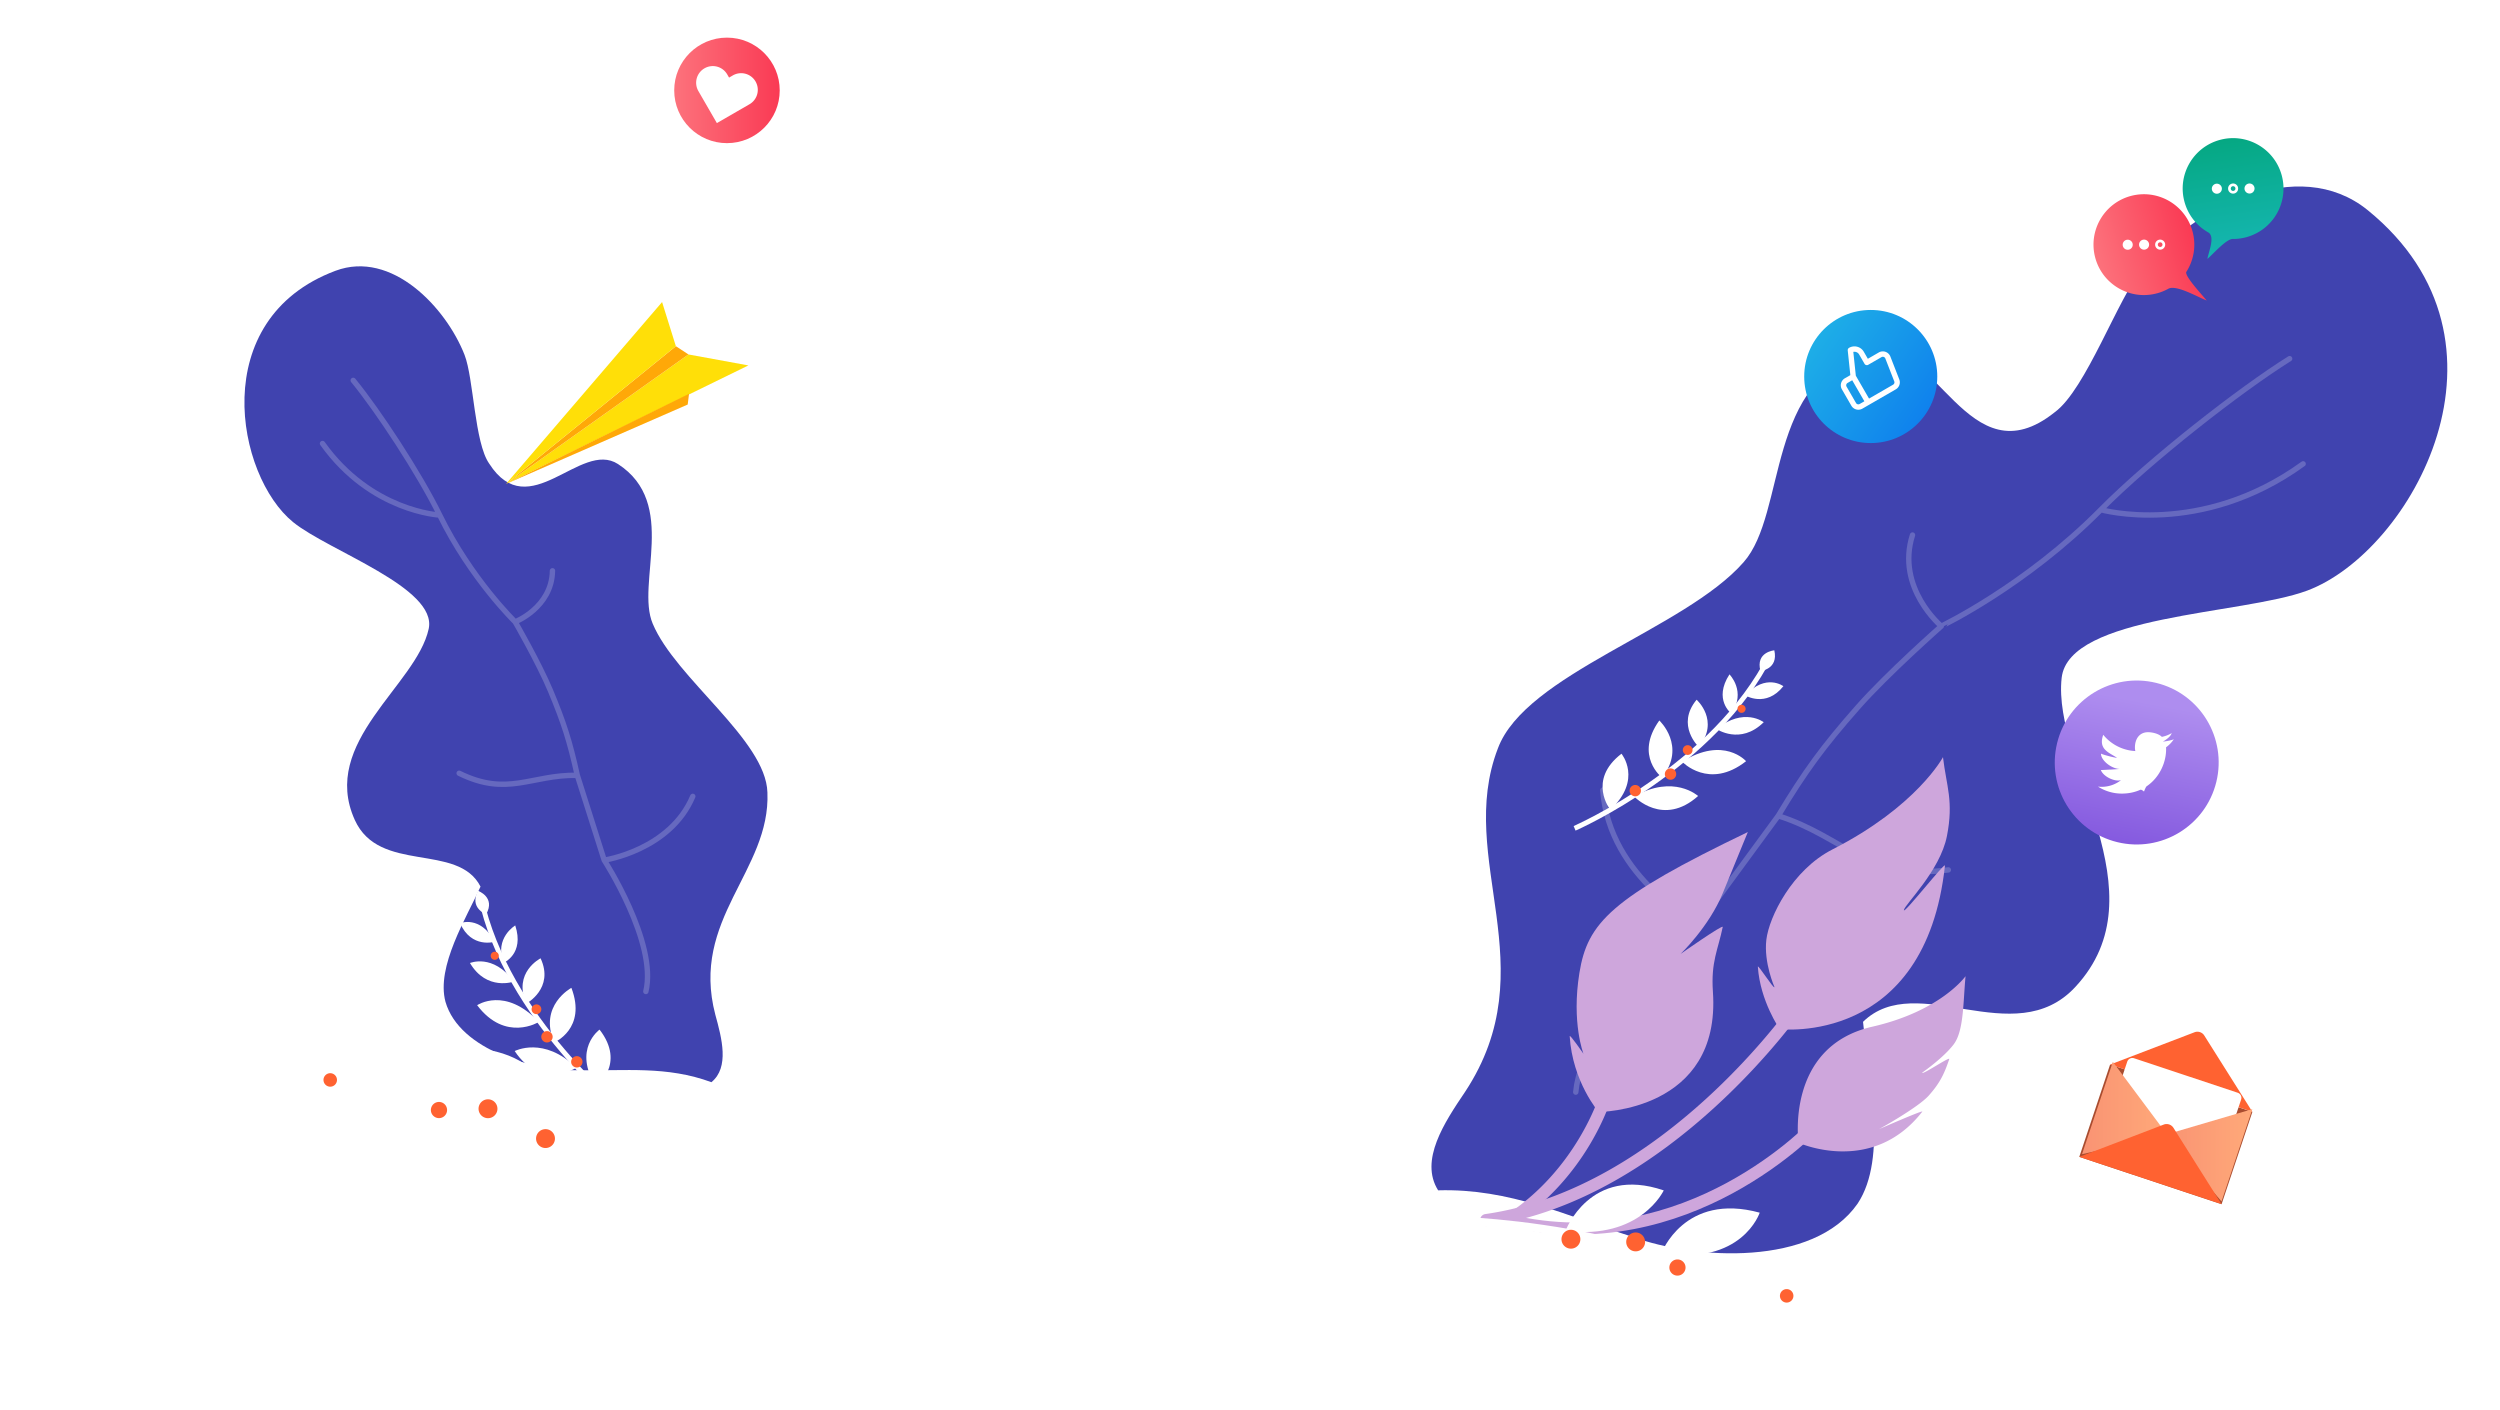
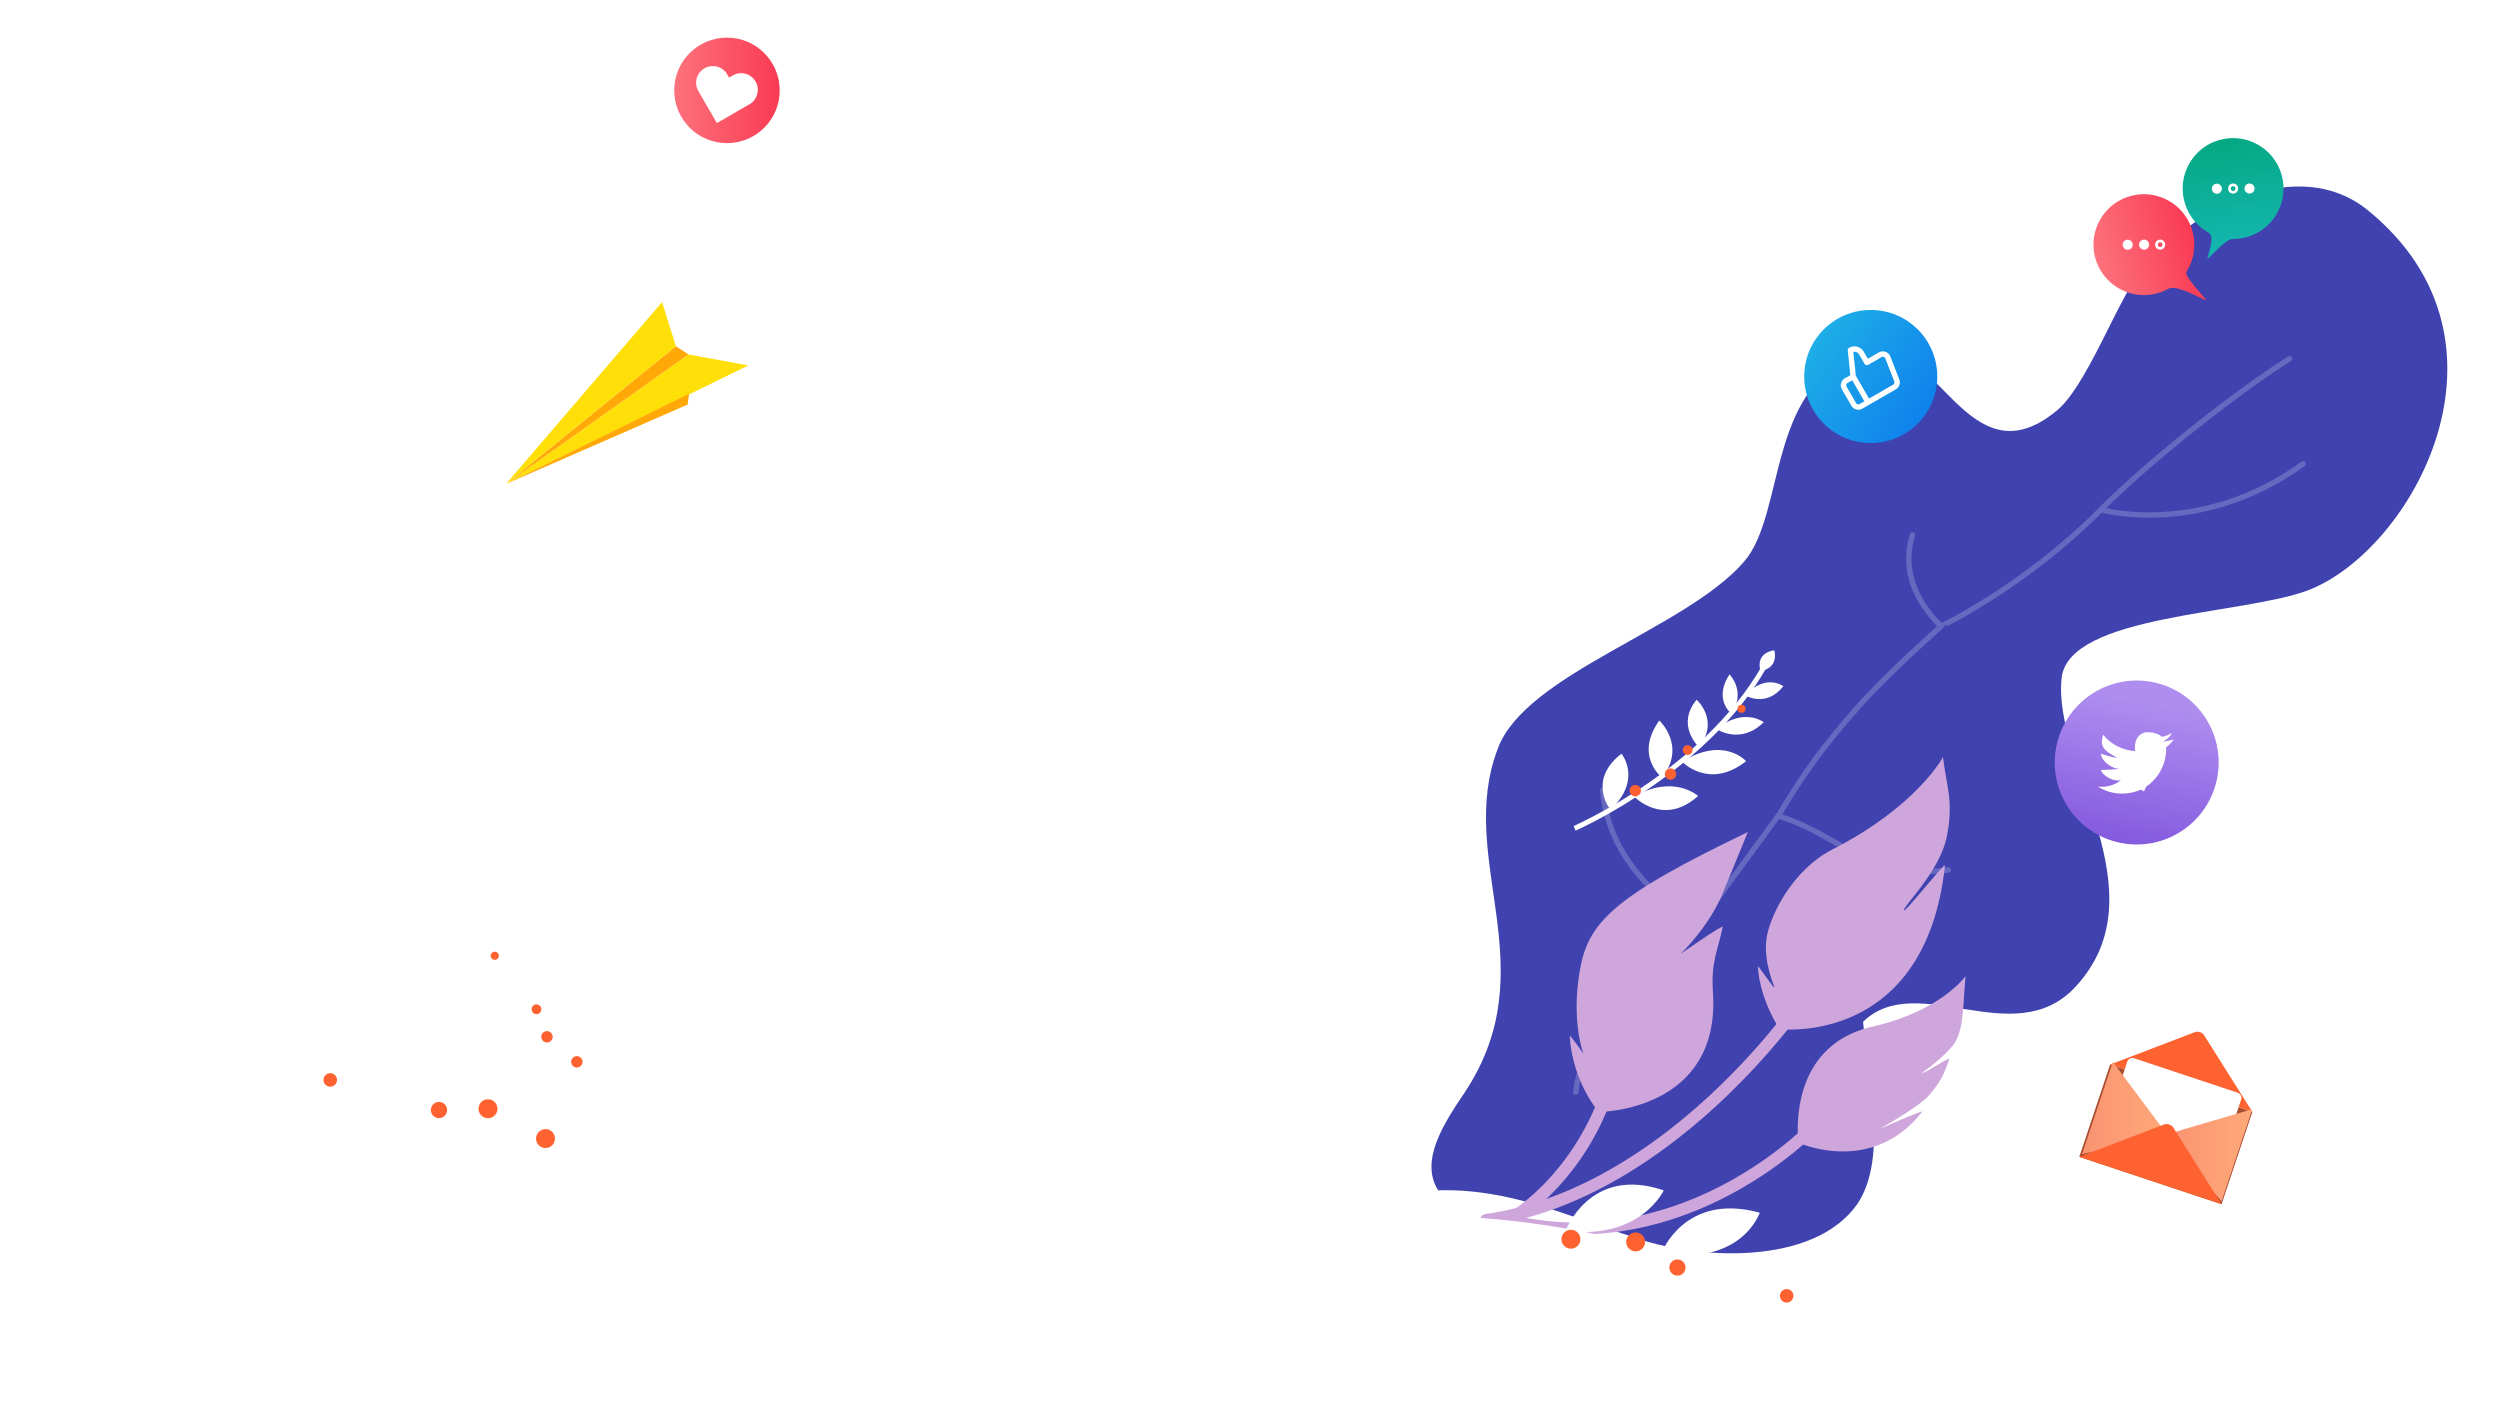
<svg xmlns="http://www.w3.org/2000/svg" width="927" height="523" fill="none">
  <path d="M835.187 412.283l-52.758-17.558L771 428.963l52.758 17.558 11.429-34.238z" fill="#A94C2F" />
  <path d="M835.173 412.266l-52.731-17.535 31.291-11.97a3 3 0 013.61 1.203l17.83 28.302z" fill="#FF6231" />
  <path d="M829.74 405.189l-38.428-12.788a2 2 0 00-2.531 1.265l-10.618 31.808a1.998 1.998 0 001.264 2.529l38.429 12.788a2.002 2.002 0 002.531-1.265l10.618-31.808a2 2 0 00-1.265-2.529z" fill="#fff" />
  <g filter="url(#filter0_d)">
    <path d="M782.442 394.731l-11.429 34.234 31.639-7.143-20.21-27.091z" fill="url(#paint0_linear)" />
  </g>
  <g filter="url(#filter1_d)">
    <path d="M835.173 412.266L823.744 446.5l-21.046-24.678 32.475-9.556z" fill="url(#paint1_linear)" />
  </g>
  <path d="M823.744 446.5l-52.731-17.535 31.292-11.97a3 3 0 013.61 1.203l17.829 28.302z" fill="#FF6231" />
  <path d="M794.5 99.5c-9.126 10.867-20.994 44.884-32.594 53.345-32.262 25.818-44.13-29.034-68.416-22.845-39.205 9.991-30.733 60.192-46.99 78.5-21.879 24.929-80.831 41.397-91.089 69.022-15.807 41.153 18.371 81.029-12.161 127.343-7.655 11.335-16.981 25.378-9.993 36.509 26.634-.768 47.765 9.519 72.245 17.303 22.963 8.369 66.977 11.159 83.31-12.388 11.329-17.059 3.859-48.286 2.001-67.398 20.03-19.537 55.957 11.528 78.687-12.891 32.621-35.045-8.618-82.389-5.038-114.63 2.606-23.469 67.012-23.424 91.038-32.37 38.5-14.335 82.445-92.178 22.541-141-26.111-21.28-65.289-.234-83.541 21.5z" fill="#4043AF" />
  <path d="M849 133c-18.155 11.315-51.636 37.439-70 56M584.291 404.96c2.505-27.989 45.619-62.254 45.619-62.254m79.247-144.314c-6.235 19.607 10.675 33.78 10.675 33.78m0 0s-19.842 17.455-30.998 30.122c-12.865 14.609-19.408 23.538-29.462 40.206m60.46-70.328S750.963 217.338 779 189M594.31 293.003c2.381 32.741 35.6 49.703 35.6 49.703m0 0l29.462-40.206m0 0c24.631 7.833 33.003 24.089 63.071 20.058M779 189s37 10.5 75-17" stroke="#fff" stroke-opacity=".2" stroke-width="2" stroke-linecap="round" stroke-linejoin="round" />
-   <path d="M172.246 131.566c3.425 8.747 3.673 32.596 9.159 40.357 14.775 23.02 33.824-8.877 47.748.143 22.478 14.561 6.544 44.258 12.869 59.181 8.45 20.265 41.945 43.067 42.536 62.565 1.209 29.158-28.666 46.94-19.312 82.45 2.404 8.73 5.283 19.512-1.455 25.016-16.544-6.117-31.975-4.135-48.977-4.431-16.174.392-44.373-7.169-49.637-25.394-3.497-13.098 7.794-31.105 13.003-42.7-8.431-16.492-37.539-4.607-46.63-24.732-13.049-28.884 22.835-49.857 27.41-70.837 3.33-15.273-37.08-28.87-50.258-39.564-21.117-17.136-32.215-75.261 15.689-93.213 20.881-7.824 41.004 13.665 47.855 31.159z" fill="#4043AF" />
  <path d="M130.973 141.05c8.994 10.938 24.469 34.408 32.062 49.935m76.447 176.655c4.351-18.087-15.445-48.7-15.445-48.7m-19.179-107.288c-.237 13.617-13.842 18.931-13.842 18.931m0 0s8.753 15.146 13.071 25.452c4.98 11.885 7.195 18.87 9.975 31.452m-23.046-56.904s-16.39-15.891-27.981-39.598m93.848 104.309c-8.42 20.034-32.846 23.646-32.846 23.646m0 0l-9.975-31.453m0 0c-17.107-.297-25.797 8.129-43.805-.76m-7.222-95.742s-25.43-1.241-43.449-26.529" stroke="#fff" stroke-opacity=".2" stroke-width="2" stroke-linecap="round" stroke-linejoin="round" />
  <path d="M269.559 53.08c10.802 0 19.559-8.759 19.559-19.564 0-10.804-8.757-19.563-19.559-19.563-10.802 0-19.559 8.759-19.559 19.563 0 10.805 8.757 19.564 19.559 19.564z" fill="url(#paint2_linear)" />
  <path d="M265.814 45.643l-6.852-11.87a6.173 6.173 0 012.26-8.437 6.17 6.17 0 018.435 2.26l.678 1.174 1.391-.803a6.17 6.17 0 018.435 2.26 6.172 6.172 0 01-2.261 8.436l-12.086 6.98z" fill="#fff" />
  <path d="M785.074 312.263c16.301 3.983 32.748-6.006 36.736-22.312 3.988-16.306-5.994-32.755-22.295-36.738-16.301-3.984-32.748 6.006-36.735 22.312-3.988 16.306 5.994 32.754 22.294 36.738z" fill="url(#paint3_linear)" />
  <path d="M786.773 294.263c2.581 0 4.878-.52 6.876-1.417.398-.178 1.351.654 1.351.654s.617-1.707 1-1.968c4.701-3.197 7.191-8.693 7.191-13.687 0-.25-.005-.499-.016-.746a11.715 11.715 0 002.878-2.988c-1.034.46-2.886.749-4.053.889 1.191-.715 2.846-1.825 3.277-3.172a11.593 11.593 0 01-3.664 1.401c-1.053-1.122-3.453-1.729-5.113-1.729-3.186 0-4.87 2.49-4.87 5.675 0 .453.051.893.15 1.316a16.39 16.39 0 01-11.895-6.029c-1.957 5.383 2.162 6.567 5.115 8.538-.947-.029-5.164-1.124-5.941-1.556l-.001.073c0 2.795 4.942 6.299 7.942 5.483-.485.132-4.308.377-4.834.377-.371 0-2.814.191-3.166.123.735 2.293 5 4.5 7.472 3.781a11.576 11.576 0 01-7.167 2.47c-.465 0-.925-.027-1.377-.08a16.333 16.333 0 008.845 2.592z" fill="#fff" />
  <path d="M255.27 131.43l22.23 4.07-89.877 43.949 67.647-48.019z" fill="#FFDF08" />
  <path d="M187.623 179.449L255 150l.5-4-67.877 33.449z" fill="#FFA808" />
  <path d="M187.624 179.449l62.99-51.085 4.657 3.062-67.647 48.023z" fill="#FFA808" />
  <path d="M187.624 179.45L245.5 112l5.114 16.365-62.99 51.085z" fill="#FFDF08" />
  <path d="M548.847 452.132a2.24 2.24 0 011.914-1.955c66.35-9.467 114.02-78.392 114.492-79.082.706-1.01 2.096-1.297 3.132-.615 1.035.681 1.296 2.095.614 3.131-.498.714-49.219 71.267-117.56 81.004-1.236.192-2.366-.694-2.533-1.904-.07-.177-.064-.378-.059-.579z" fill="#CEA6DC" />
  <path d="M659.905 381.592s53.992 6.521 61.282-60.616c.176-1.623-15.346 18.211-15.226 16.5.136-1.942 13.436-14.499 15.968-27.5 2.532-13-.185-18.363-1.472-29.227 0 0-9.661 18.257-40.996 34.227-14.921 7.612-23.5 25-24.5 33.5s3 17.5 3 17.5c-.036 1.183-6.228-8.649-6.15-7.5.86 12.757 8.094 23.116 8.094 23.116zm-102.622 70.757c0-.101.05-.201.051-.302.301-1.205 1.506-1.958 2.711-1.657 64.921 15.398 111.729-35.014 112.206-35.541.828-.929 2.259-1.005 3.163-.152.904.854.979 2.284.15 3.163-.477.527-49.093 52.898-116.574 36.848-1.08-.226-1.807-1.255-1.707-2.359z" fill="#CEA6DC" />
  <path d="M666.898 423.729s27.238 12.395 45.88-11.516c.654-.838-16.073 6.498-16.073 6.498s14.501-7.989 18.502-12.498c4-4.509 5.663-7.801 7.576-13.499.38-1.131-10.358 6.202-10.003 4.999 0 0 7.916-5.499 11.673-10.499 3.756-4.999 3.454-15.472 4.375-25.241 0 0-9.11 12.912-34.619 18.738-32.338 7.434-27.311 43.018-27.311 43.018zm-109.615 28.62c.05-.653.427-1.281 1.03-1.682 26.264-16.924 34.73-44.361 34.806-44.637.351-1.205 1.607-1.858 2.812-1.507a2.234 2.234 0 011.506 2.811c-.352 1.205-8.969 29.295-36.69 47.122-1.029.678-2.435.377-3.113-.652a2.604 2.604 0 01-.351-1.455z" fill="#CEA6DC" />
  <path d="M592.768 412.323s-9.693-11.231-10.728-28.096c-.06-.982 5.108 6.5 5.108 6.5s-4.5-11.5-1.5-30 11.617-27.793 62.45-52.209c0 0-4.166 10.209-9.308 22.709-5.142 12.5-15.642 22.5-15.642 22.5s15.878-11.146 15.642-10c-1.751 8.498-4.412 12.872-3.642 24 3.078 44.503-42.38 44.596-42.38 44.596z" fill="#CEA6DC" />
  <path d="M667.798 487.27s8.702-12.27 23.888-3.948c-.047 0-6.686 11.678-23.888 3.948zm14.512 10.199S693 494 695.139 505.875c-.022-.02-11.139 3.625-12.829-8.406zm-38.918-22.371S653 460 671.889 467.579c-.047-.047-7.389 13.421-28.497 7.519zm-27.333-10.399S624.5 442 652.503 449.661c0 0-6.503 19.839-36.444 15.038zm-35.584-8.258S589.5 432 616.918 441.403c-.047 0-8.464 18.422-36.443 15.038zm75.097 23.826s-7.072 12.233 8.323 22.699c0 0 5.605-13.966-8.323-22.699zM629.088 469s-8.088 18 10.063 27.445c0 0 8.349-17.445-10.063-27.445zm-28.23-8.531S590 479.5 612.99 493.601c0 0 9.51-21.101-12.132-33.132zm-37.133-5.861S557.5 477 583.522 483.792c0 0 5.978-19.792-19.797-29.184z" fill="#fff" />
  <path d="M539 454.185v-3.055c.94 0 94.659 1.363 153.72 51.788l-1.928 2.256C632.577 455.5 539.94 454.232 539 454.185z" fill="#fff" />
  <path d="M603 460.5a3.5 3.5 0 117 0 3.5 3.5 0 01-7 0zm-24-1a3.5 3.5 0 117 0 3.5 3.5 0 01-7 0zm40 10.5a3 3 0 116 0 3 3 0 01-6 0zm41 10.5a2.5 2.5 0 115 0 2.5 2.5 0 01-5 0z" fill="#FF6231" />
  <path d="M114.478 403.657s-1.401-14.977-18.714-15.363c.04.024-.048 13.457 18.714 15.363zm-17.668 1.577s-7.523-8.35-15.313.865c.03-.006 7.835 8.709 15.314-.865zm44.89.085s-.772-17.879-20.919-20.761c.064-.017-.312 15.318 20.919 20.761zm28.87 4.66s4.04-23.878-24.042-31.245c0 0-4.287 20.433 24.042 31.245zm34.946 10.641s4.405-25.679-24.042-31.245c.041.023-1.88 20.186 24.042 31.245zm-76.949-16.914s.009 14.13-18.557 15.496c0 0 2.129-14.897 18.557-15.496zm28.57 3.484s-1.996 19.632-22.438 18.736c0 0 1.493-19.282 22.438-18.736zm28.713 6.727s-.112 21.91-27.073 22.627c0 0 2.315-23.029 27.073-22.627zm35.089 13.491s-5.805 22.504-31.737 15.375c0 0 4.719-20.129 31.737-15.375z" fill="#fff" />
  <path d="M242.563 439.403l1.527-2.645c-.814-.47-82.658-46.149-159.02-32.01l.542 2.917c75.253-13.911 156.113 31.309 156.951 31.738z" fill="#fff" />
  <path d="M183.98 412.873a3.5 3.5 0 10-6.063-3.5 3.5 3.5 0 006.063 3.5zm21.284 11.134a3.5 3.5 0 10-6.06-3.5 3.5 3.5 0 006.06 3.5zm-39.89-10.907a3 3 0 10-5.199-3 3 3 0 005.199 3zm-40.757-11.407a2.5 2.5 0 10-4.332-2.499 2.5 2.5 0 004.332 2.499z" fill="#FF6231" />
  <path d="M647.122 257.837s7.691 4.762 14.158-3.401c-.026.011-6.436-4.906-14.158 3.401zm5.654-9.046s6.734-.578 5.141-7.658c-.007.016-7.019.597-5.141 7.658zm-16.328 21.499s8.855 6.117 17.547-2.501c-.015.037-7.234-5.707-17.547 2.501zm-12.711 12.155s9.986 10.602 23.709-.193c0 0-8.244-9.471-23.709.193zm-17.783 12.9s10.718 11.43 23.709-.194c-.026.011-8.999-8.226-23.709.194zm36.032-30.769s-6.779-5.122-.698-14.522c0 0 6.372 6.426.698 14.522zm-12.037 12.438s-8.692-8.08-.845-17.559c0 0 8.707 7.712.845 17.559zm-13.645 11.331s-10.467-8.004-1.028-21.194c0 0 10.204 9.466 1.028 21.194zm-19.202 11.934s-8.687-10.95 4.142-20.8c0 0 7.941 9.567-4.142 20.8z" fill="#fff" />
  <path d="M583.503 306.297l.715 1.693c.521-.22 52.125-22.899 73.051-64.653l-1.596-.799c-20.633 41.14-71.66 63.513-72.17 63.759z" fill="#fff" />
  <path d="M617.484 287.827a2.105 2.105 0 103.878-1.638 2.105 2.105 0 00-3.878 1.638zm-13.063 6.168a2.104 2.104 0 103.877-1.636 2.104 2.104 0 00-3.877 1.636zm19.705-15.174a1.805 1.805 0 103.325-1.407 1.805 1.805 0 00-3.325 1.407zm20.259-15.409a1.503 1.503 0 102.77-1.17 1.503 1.503 0 00-2.77 1.17z" fill="#FF6231" />
  <path d="M183.434 349.199s-8.648 2.653-12.831-6.885c.023.018 7.471-3.111 12.831 6.885zm-3.172-10.185s-6.367-2.27-3.029-8.713c.003.018 6.638 2.36 3.029 8.713zm10.335 24.939s-10.118 3.669-16.337-6.873c.005.04 8.445-3.684 16.337 6.873zm9.208 14.985s-12.35 7.719-22.883-6.207c0 0 10.379-7.067 22.883 6.207zm13.926 16.992s-13.269 8.334-22.883-6.207c.022.017 10.793-5.672 22.883 6.207zm-27.04-38.909s7.858-3.233 4.362-13.869c0 0-7.795 4.598-4.362 13.869zm8.485 15.087s10.458-5.609 5.275-16.77c0 0-10.379 5.249-5.275 16.77zm10.321 14.423s12.156-5.084 6.376-20.239c0 0-12.274 6.565-6.376 20.239zm15.542 16.418s11.183-8.385 1.276-21.17c0 0-10.111 7.237-1.276 21.17z" fill="#fff" />
  <path d="M232.665 412.223l-1.121 1.456c-.448-.345-44.603-35.383-54.243-81.082l1.746-.367c9.513 45.03 53.187 79.626 53.618 79.993z" fill="#fff" />
  <path d="M204.487 385.73a2.104 2.104 0 11-3.336-2.566 2.104 2.104 0 013.336 2.566zm11.069 9.283a2.105 2.105 0 11-3.336-2.569 2.105 2.105 0 013.336 2.569zm-15.207-19.68a1.803 1.803 0 11-2.858-2.201 1.803 1.803 0 112.858 2.201zm-15.683-20.047a1.505 1.505 0 11-2.383-1.837 1.505 1.505 0 012.383 1.837z" fill="#FF6231" />
  <path d="M693.671 164.286c13.625 0 24.671-11.048 24.671-24.676 0-13.629-11.046-24.677-24.671-24.677-13.626 0-24.671 11.048-24.671 24.677 0 13.628 11.045 24.676 24.671 24.676z" fill="url(#paint4_linear)" />
  <g clip-path="url(#clip0)">
    <path d="M692.67 149.16l-2.598 1.5a1.996 1.996 0 01-2.732-.732l-3.5-6.062a1.998 1.998 0 01.732-2.732l2.598-1.5m5.062-5.232l-2-3.464a3 3 0 00-4.098-1.098l1.036 9.794 5.5 9.526 9.768-5.64a1.998 1.998 0 00.883-2.472l-3.305-8.484a2.012 2.012 0 00-1.212-1.163 1.997 1.997 0 00-1.67.171l-4.902 2.83z" stroke="#fff" stroke-width="2" stroke-linecap="round" stroke-linejoin="round" />
  </g>
  <path d="M818.79 86.16a18.66 18.66 0 01-8.78-11.303c-2.735-9.967 3.132-20.242 13.073-22.968 9.964-2.733 20.238 3.139 22.967 13.083 2.735 9.967-3.132 20.242-13.073 22.968a18.419 18.419 0 01-5.071.664c-2.419-.027-7.478 5.811-9.406 7.396.497-2.789 2.954-8.324.29-9.84z" fill="url(#paint5_linear)" />
  <path d="M834.075 71.763a1.862 1.862 0 10-.023-3.722 1.862 1.862 0 00.023 3.722z" fill="#fff" />
  <path d="M829.398 69.929a1.361 1.361 0 11-2.723.016 1.362 1.362 0 112.723-.016z" stroke="#fff" />
  <path d="M822.021 71.835a1.862 1.862 0 10-.023-3.725 1.862 1.862 0 00.023 3.725z" fill="#fff" />
  <path d="M810.708 100.785a18.657 18.657 0 002.271-15.011c-2.735-9.967-13.025-15.81-22.966-13.084-9.941 2.727-15.802 13.023-13.073 22.968 2.735 9.967 13.025 15.81 22.966 13.084a18.538 18.538 0 004.094-1.664c2.958-1.644 11.074 3.174 14.23 4.338-1.193-1.548-8.432-9.207-7.522-10.631z" fill="url(#paint6_linear)" />
  <path d="M788.967 92.61a1.862 1.862 0 10-.023-3.724 1.862 1.862 0 00.023 3.724zm6.027-.035a1.863 1.863 0 10-.023-3.725 1.863 1.863 0 00.023 3.725z" fill="#fff" />
  <path d="M802.349 90.669a1.363 1.363 0 11-2.725.016 1.363 1.363 0 012.725-.016z" stroke="#fff" />
  <defs>
    <linearGradient id="paint0_linear" x1="802.652" y1="411.848" x2="771.013" y2="411.848" gradientUnits="userSpaceOnUse">
      <stop stop-color="#FFA979" />
      <stop offset="1" stop-color="#F99373" />
    </linearGradient>
    <linearGradient id="paint1_linear" x1="835.173" y1="429.383" x2="802.698" y2="429.383" gradientUnits="userSpaceOnUse">
      <stop stop-color="#FFA979" />
      <stop offset="1" stop-color="#F99373" />
    </linearGradient>
    <linearGradient id="paint2_linear" x1="249.986" y1="33.5" x2="289.106" y2="33.5" gradientUnits="userSpaceOnUse">
      <stop stop-color="#FC727C" />
      <stop offset="1" stop-color="#FA3A54" />
    </linearGradient>
    <linearGradient id="paint3_linear" x1="796.558" y1="260.54" x2="782.676" y2="332.661" gradientUnits="userSpaceOnUse">
      <stop stop-color="#AE8DEF" />
      <stop offset=".999" stop-color="#7546D9" />
    </linearGradient>
    <linearGradient id="paint4_linear" x1="654.952" y1="113.027" x2="745.968" y2="175.524" gradientUnits="userSpaceOnUse">
      <stop offset=".001" stop-color="#24C2E4" />
      <stop offset=".996" stop-color="#045FF2" />
    </linearGradient>
    <linearGradient id="paint5_linear" x1="821.818" y1="27.185" x2="833.353" y2="106.597" gradientUnits="userSpaceOnUse">
      <stop offset=".132" stop-color="#00A373" />
      <stop offset="1" stop-color="#1ABBC0" />
    </linearGradient>
    <linearGradient id="paint6_linear" x1="777.905" y1="99.224" x2="813.943" y2="89.334" gradientUnits="userSpaceOnUse">
      <stop stop-color="#FC727C" />
      <stop offset="1" stop-color="#FA3A54" />
    </linearGradient>
    <filter id="filter0_d" x="770.013" y="391.731" width="35.638" height="38.234" filterUnits="userSpaceOnUse" color-interpolation-filters="sRGB">
      <feFlood flood-opacity="0" result="BackgroundImageFix" />
      <feColorMatrix in="SourceAlpha" values="0 0 0 0 0 0 0 0 0 0 0 0 0 0 0 0 0 0 127 0" />
      <feOffset dx="1" dy="-1" />
      <feGaussianBlur stdDeviation="1" />
      <feColorMatrix values="0 0 0 0 0 0 0 0 0 0 0 0 0 0 0 0 0 0 0.4 0" />
      <feBlend in2="BackgroundImageFix" result="effect1_dropShadow" />
      <feBlend in="SourceGraphic" in2="effect1_dropShadow" result="shape" />
    </filter>
    <filter id="filter1_d" x="800.698" y="409.266" width="36.475" height="38.234" filterUnits="userSpaceOnUse" color-interpolation-filters="sRGB">
      <feFlood flood-opacity="0" result="BackgroundImageFix" />
      <feColorMatrix in="SourceAlpha" values="0 0 0 0 0 0 0 0 0 0 0 0 0 0 0 0 0 0 127 0" />
      <feOffset dy="-1" />
      <feGaussianBlur stdDeviation="1" />
      <feColorMatrix values="0 0 0 0 0 0 0 0 0 0 0 0 0 0 0 0 0 0 0.4 0" />
      <feBlend in2="BackgroundImageFix" result="effect1_dropShadow" />
      <feBlend in="SourceGraphic" in2="effect1_dropShadow" result="shape" />
    </filter>
    <clipPath id="clip0">
      <path fill="#fff" transform="rotate(-30 587.12 -1193.898)" d="M0 0h24v24H0z" />
    </clipPath>
  </defs>
</svg>